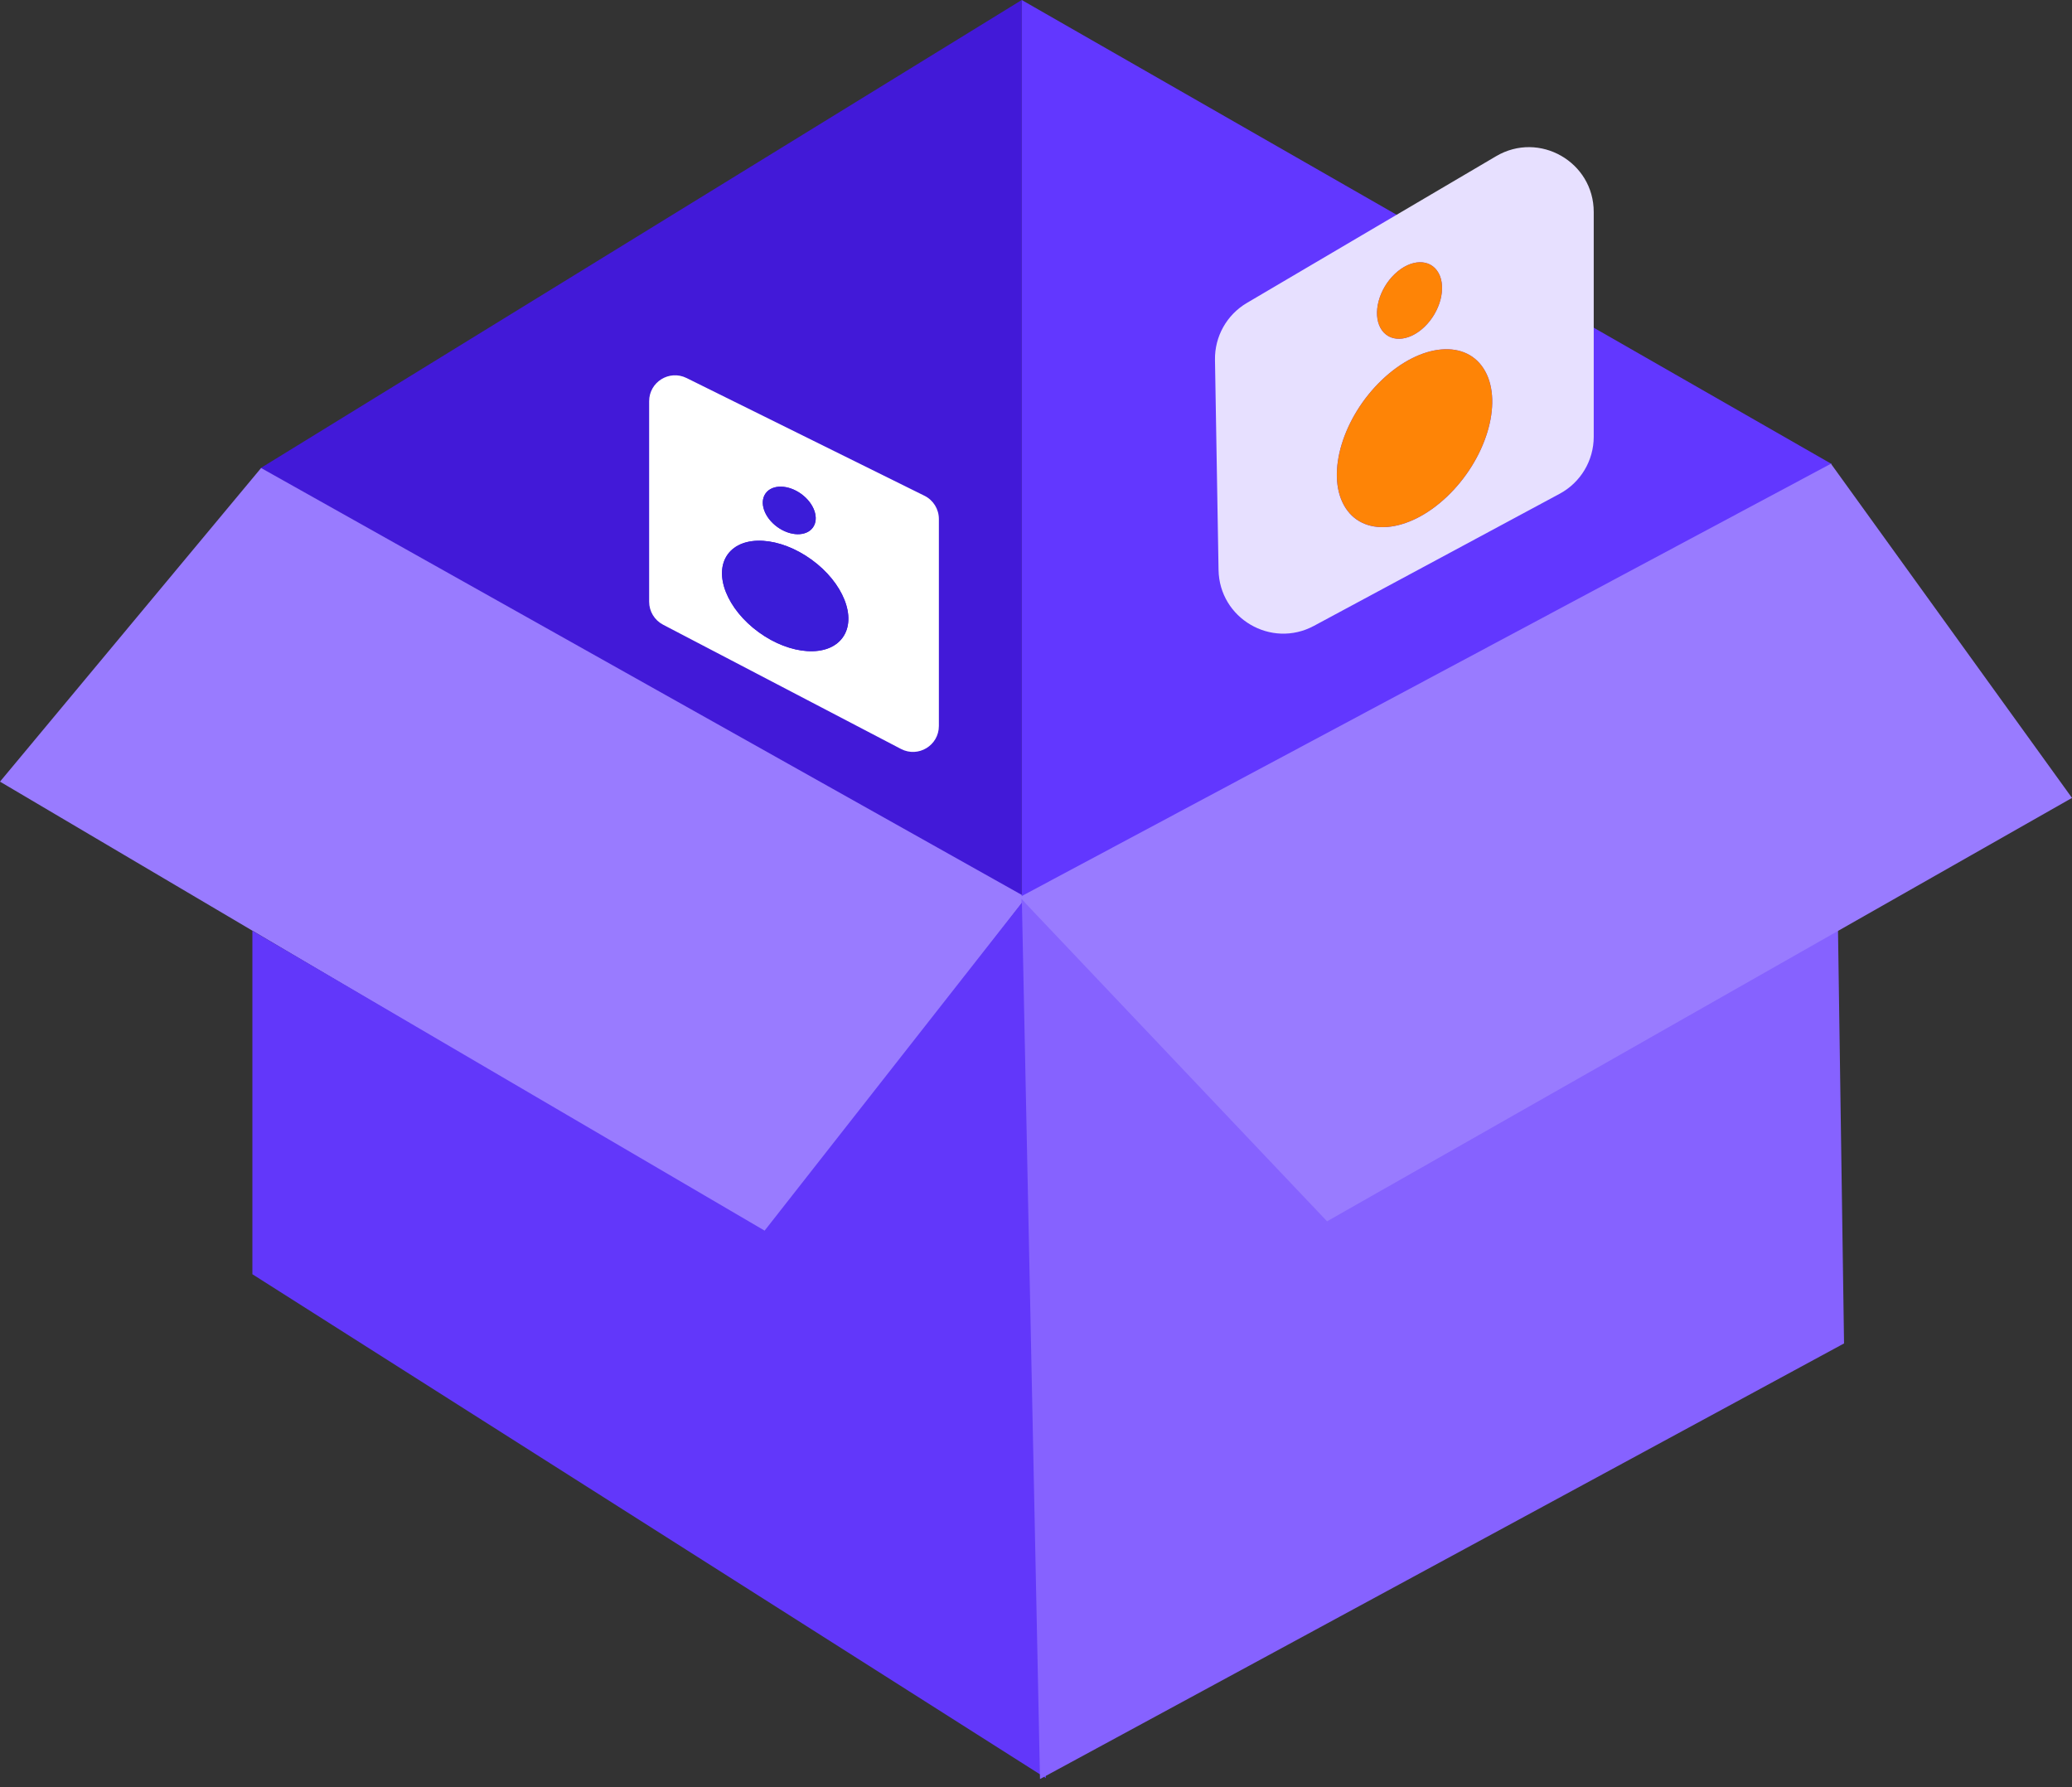
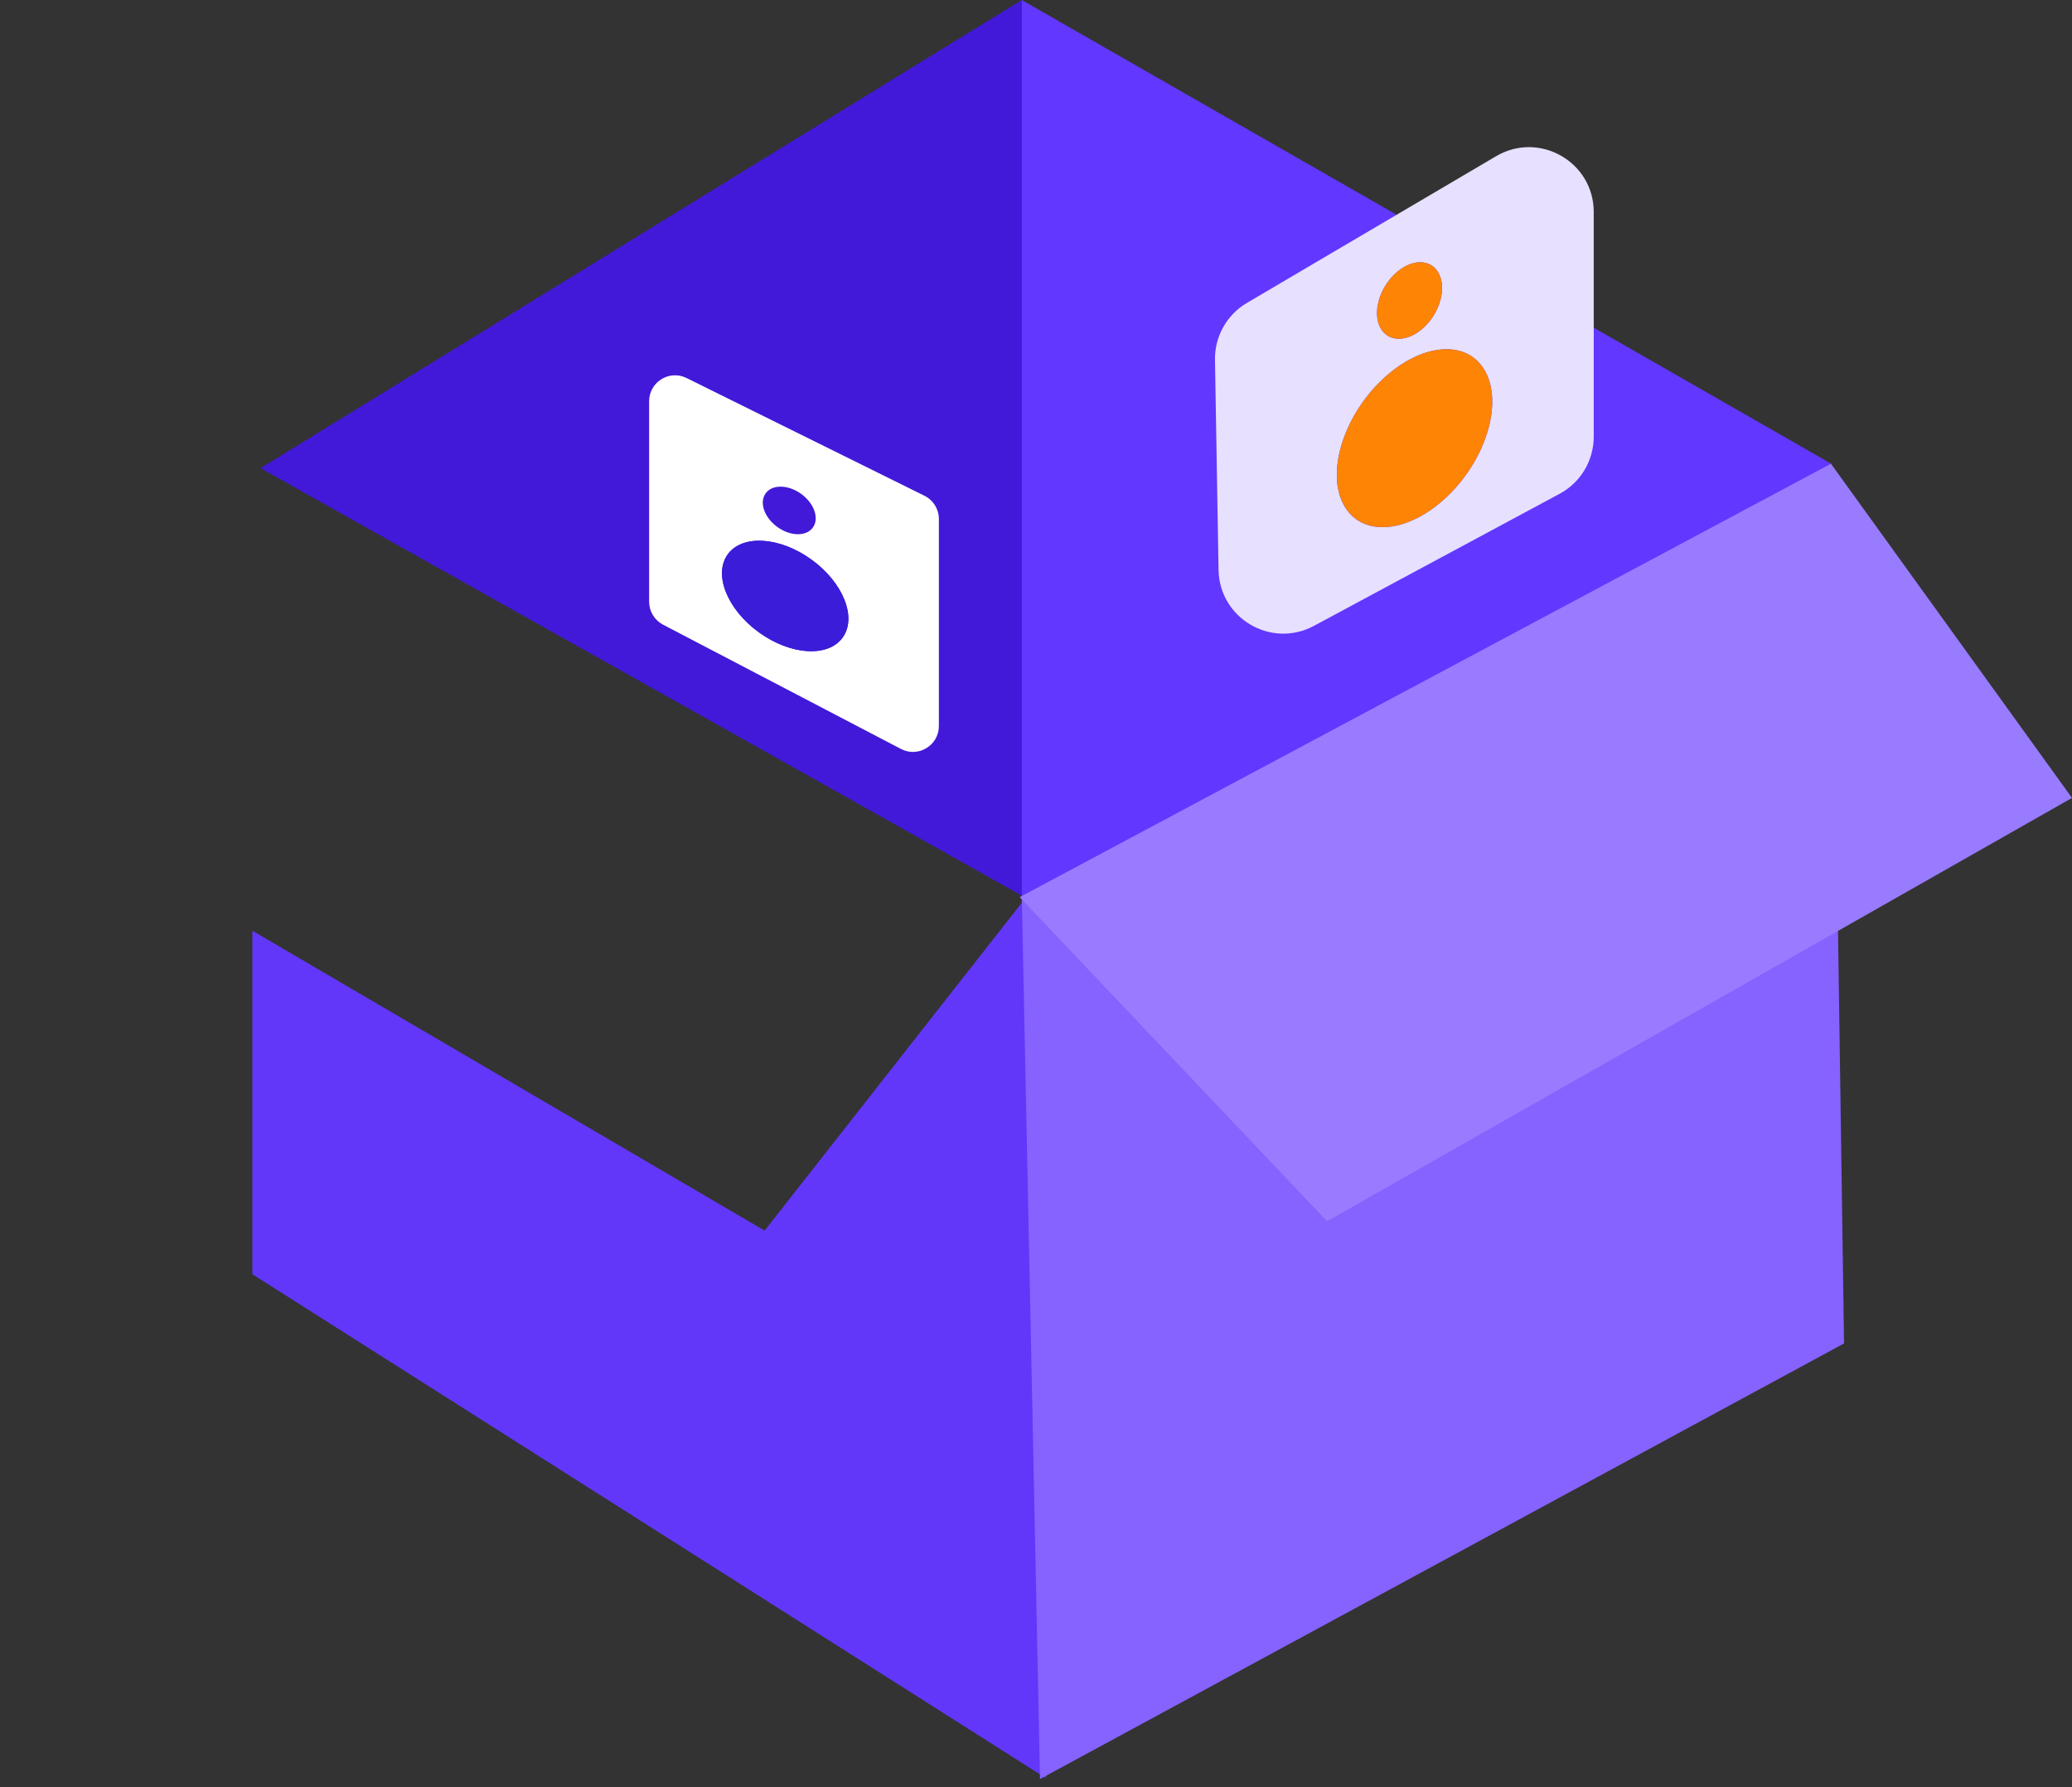
<svg xmlns="http://www.w3.org/2000/svg" width="160" height="138" viewBox="0 0 160 138" fill="none">
  <rect x="0" y="0" width="160" height="138" fill="#333333" stroke="none" />
  <path d="M78.9 0L20.118 36.15L78.9 69.156V0Z" fill="#4219D8" />
-   <path d="M0 60.355L20.162 36.137L79.257 69.3L59.096 95.247L0 60.355Z" fill="#997BFF" />
  <path d="M141.454 35.836L78.9 0.001V71.042L141.454 35.836Z" fill="#6237FF" />
  <path d="M19.489 98.39V71.867L59.044 95.024L78.944 69.656L80.764 137.297L19.489 98.39Z" fill="#6237FA" />
  <path d="M80.309 137.369L78.906 69.435L79.953 70.42L90.885 81.927L102.368 94.13L141.929 71.718L142.397 103.734L80.309 137.369Z" fill="#8662FF" />
  <path d="M102.475 94.304L78.741 69.273L141.386 35.807L160 61.612L102.475 94.304Z" fill="#997BFF" />
  <path fill-rule="evenodd" clip-rule="evenodd" d="M50.127 30.98C50.127 29.497 51.684 28.53 53.014 29.188L71.387 38.28C72.069 38.617 72.5 39.312 72.5 40.072V56.058C72.5 57.561 70.906 58.526 69.574 57.831L51.2 48.234C50.54 47.889 50.127 47.206 50.127 46.461V30.98ZM62.769 40.735C62.259 41.439 61.029 41.418 60.022 40.688C59.016 39.959 58.613 38.796 59.124 38.092C59.634 37.388 60.864 37.409 61.87 38.139C62.877 38.868 63.279 40.031 62.769 40.735ZM58.598 48.824C61.048 50.599 63.944 50.782 65.067 49.233C66.191 47.683 65.116 44.987 62.666 43.212C60.217 41.436 57.32 41.253 56.197 42.803C55.074 44.352 56.149 47.048 58.598 48.824Z" fill="white" />
  <path fill-rule="evenodd" clip-rule="evenodd" d="M93.821 27.786C93.79 25.984 94.731 24.306 96.284 23.392L115.531 12.06C118.864 10.098 123.068 12.501 123.068 16.369V33.724C123.068 35.565 122.056 37.257 120.435 38.128L101.462 48.326C98.164 50.099 94.159 47.75 94.096 44.006L93.821 27.786ZM106.603 25.331C107.23 26.464 108.742 26.431 109.98 25.256C111.218 24.081 111.713 22.211 111.085 21.077C110.458 19.944 108.946 19.977 107.708 21.152C106.47 22.327 105.975 24.198 106.603 25.331ZM111.731 38.353C108.719 41.211 105.157 41.506 103.776 39.011C102.395 36.517 103.717 32.177 106.729 29.319C109.741 26.46 113.303 26.166 114.684 28.66C116.066 31.155 114.744 35.494 111.731 38.353Z" fill="#E7E0FF" />
-   <ellipse cx="60.947" cy="39.414" rx="2.251" ry="1.574" transform="rotate(35.937 60.947 39.414)" fill="#3B1CD8" />
  <ellipse cx="60.632" cy="46.018" rx="5.478" ry="3.465" transform="rotate(35.937 60.632 46.018)" fill="#3B1CD8" />
  <ellipse cx="3.09" cy="2.346" rx="3.09" ry="2.346" transform="matrix(-0.725 0.688 0.484 0.875 109.949 19.025)" fill="#FE8406" />
  <ellipse cx="7.519" cy="5.163" rx="7.519" ry="5.163" transform="matrix(-0.725 0.688 0.484 0.875 112.184 24.143)" fill="#FE8406" />
</svg>